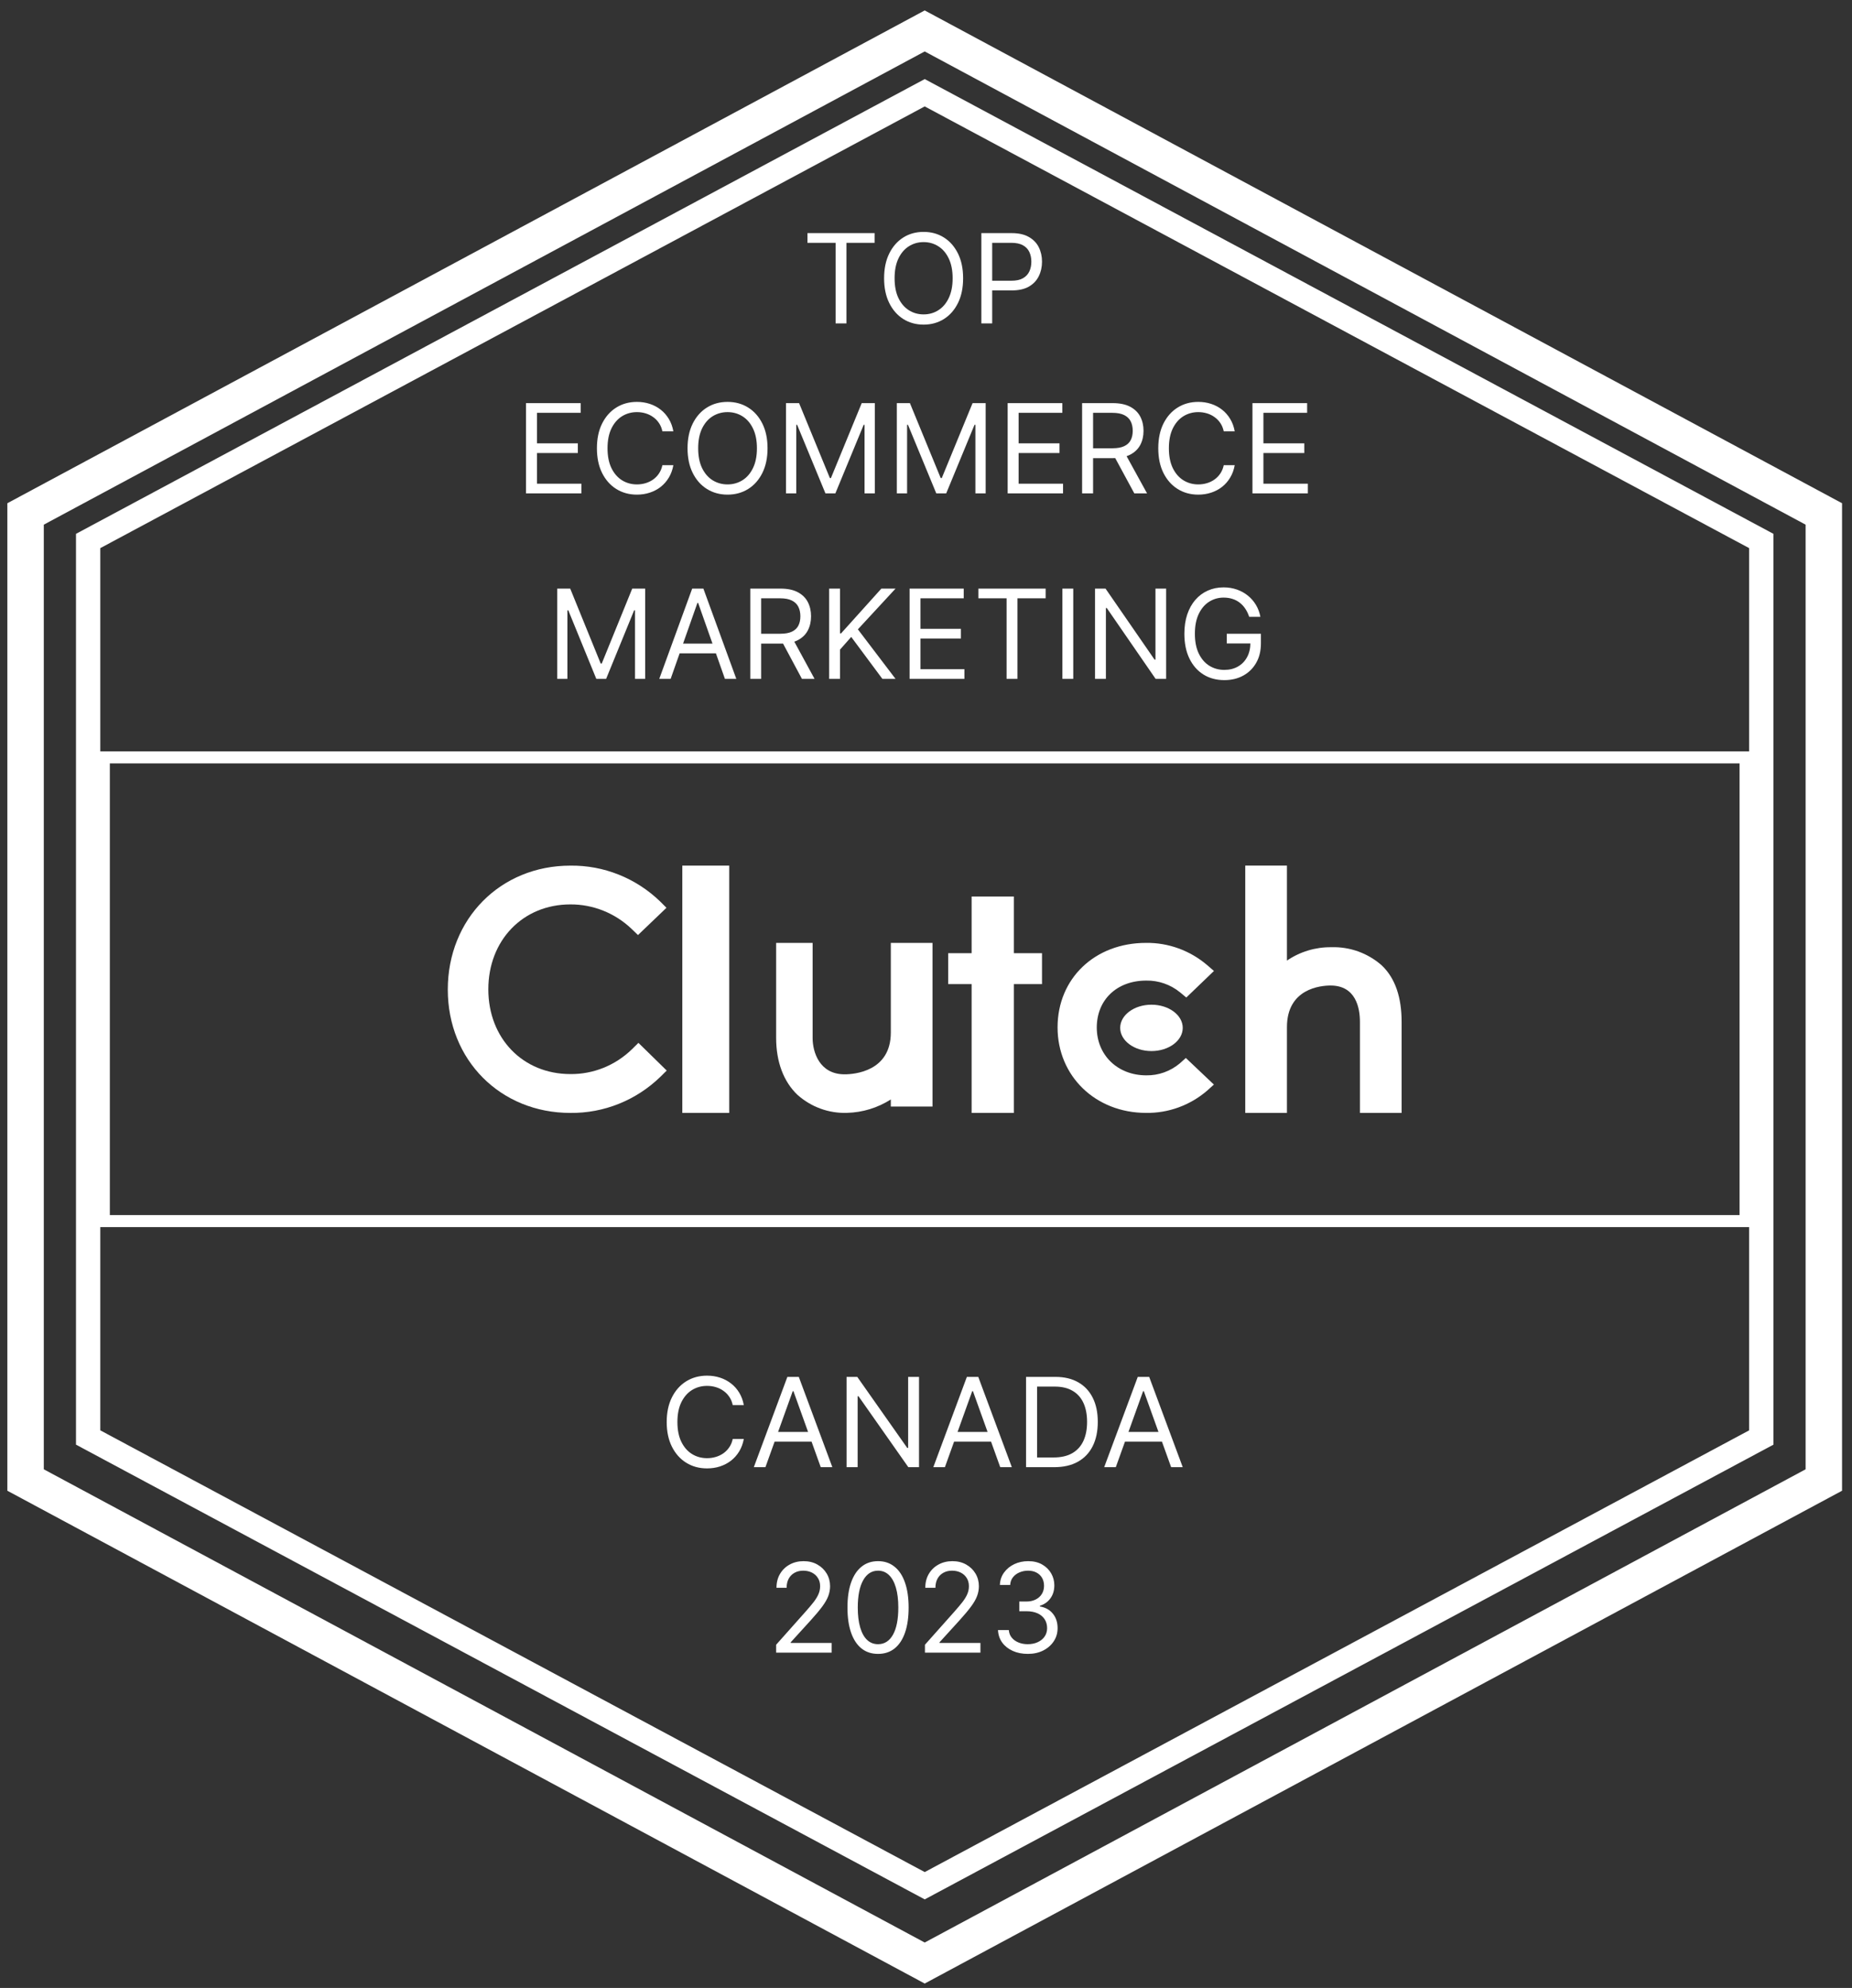
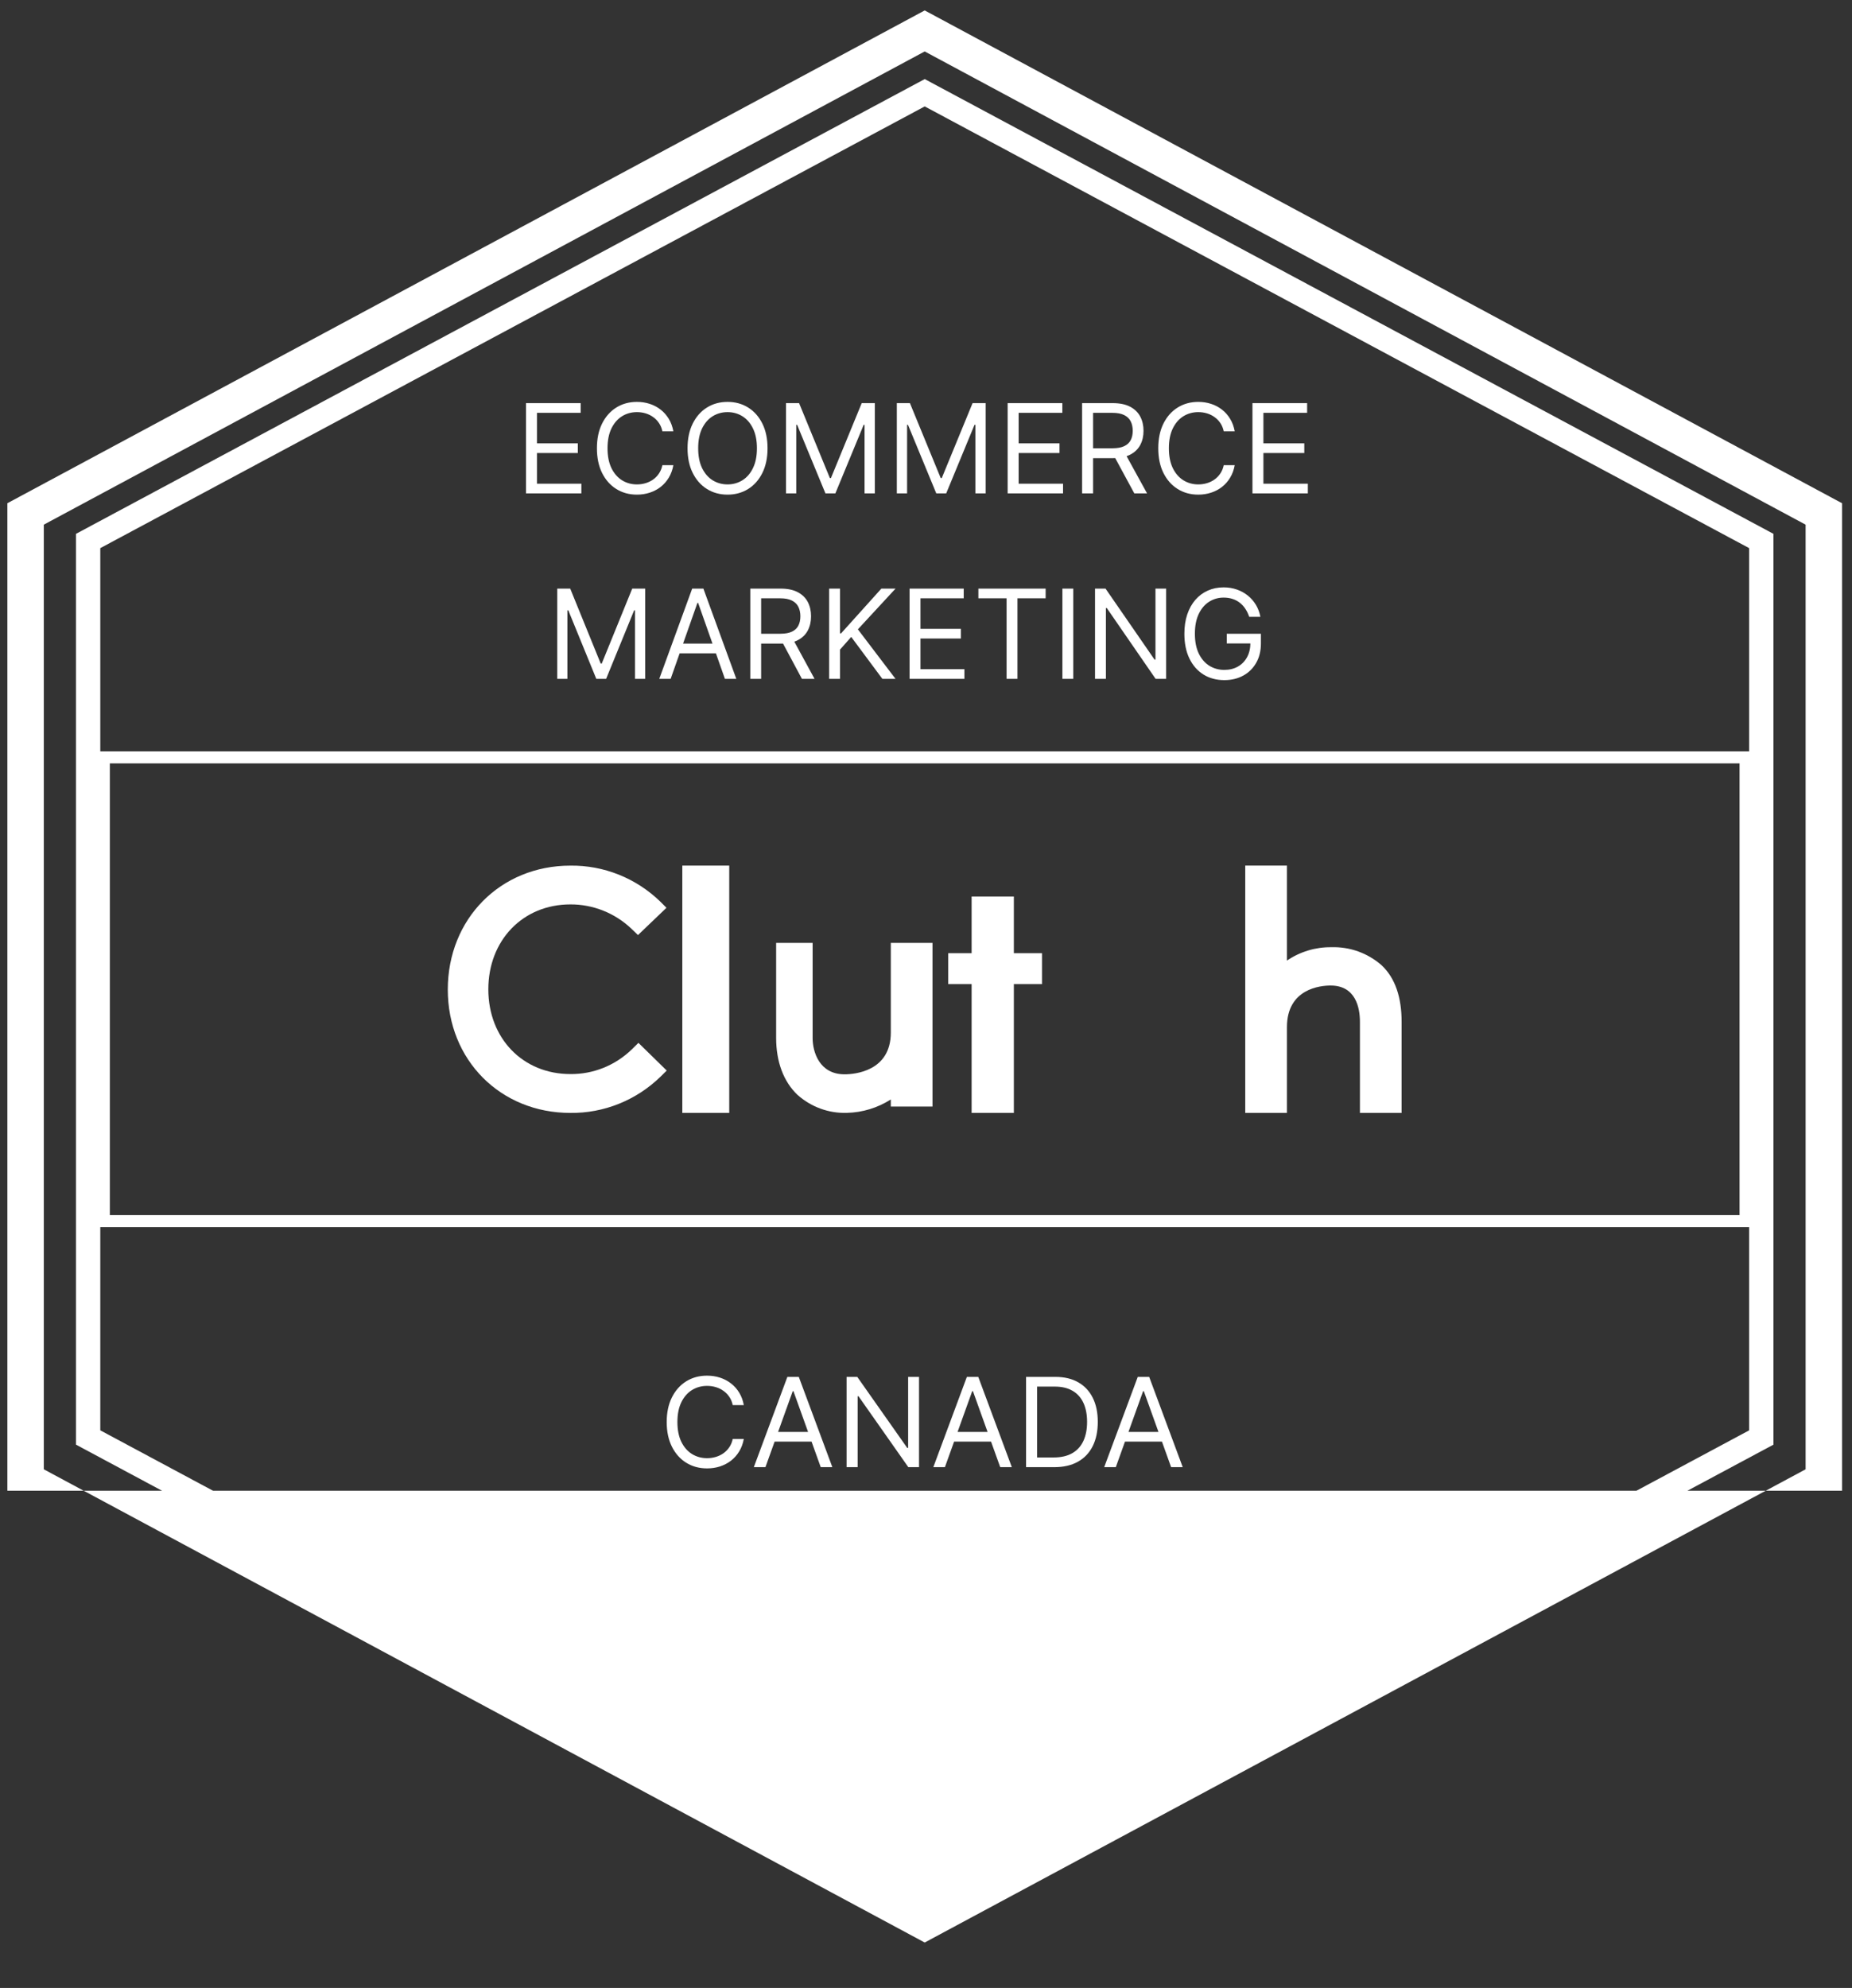
<svg xmlns="http://www.w3.org/2000/svg" width="123" height="132" viewBox="0 0 123 132" fill="none">
  <rect x="0" y="0" width="123" height="132" fill="#333333" stroke="none" />
-   <path d="M76.474 69.791C77.621 69.791 78.551 69.102 78.551 68.251C78.551 67.401 77.621 66.712 76.474 66.712C75.327 66.712 74.397 67.401 74.397 68.251C74.397 69.102 75.327 69.791 76.474 69.791Z" fill="white" />
  <path fill-rule="evenodd" clip-rule="evenodd" d="M61.415 5.251L117.783 35.447V95.925L61.415 126.12L5.047 95.925V35.447L61.415 5.251ZM6.661 36.396V94.975L61.415 124.306L116.169 94.975V36.396L61.415 7.066L6.661 36.396Z" fill="white" />
-   <path fill-rule="evenodd" clip-rule="evenodd" d="M61.414 0.693L122.339 33.415V98.985L61.414 131.707L0.488 98.985V33.415L61.414 0.693ZM2.909 34.838V97.562L61.414 128.984L119.919 97.562V34.838L61.414 3.416L2.909 34.838Z" fill="white" />
+   <path fill-rule="evenodd" clip-rule="evenodd" d="M61.414 0.693L122.339 33.415V98.985L0.488 98.985V33.415L61.414 0.693ZM2.909 34.838V97.562L61.414 128.984L119.919 97.562V34.838L61.414 3.416L2.909 34.838Z" fill="white" />
  <path fill-rule="evenodd" clip-rule="evenodd" d="M6.488 49.892H116.34V81.48H6.488V49.892ZM7.295 50.69V80.682H115.533V50.69H7.295Z" fill="white" />
  <path d="M48.432 57.477H45.316V73.898H48.432V57.477Z" fill="white" />
  <path d="M59.163 68.566C59.163 71.132 56.764 71.335 56.092 71.335C54.41 71.335 53.97 69.835 53.97 68.931V62.607H51.547V68.917C51.547 70.508 52.042 71.822 52.962 72.696C53.869 73.506 55.046 73.936 56.255 73.894C57.286 73.868 58.291 73.561 59.163 73.004V73.474H61.932V62.607H59.163V68.566Z" fill="white" />
  <path d="M67.335 59.529H64.53V63.292H62.973V65.345H64.53V73.898H67.335V65.345H69.204V63.292H67.335V59.529Z" fill="white" />
-   <path d="M78.36 70.606C77.73 71.134 76.941 71.417 76.128 71.403C74.232 71.403 72.842 70.065 72.842 68.228C72.842 66.391 74.172 65.111 76.128 65.111C76.943 65.096 77.738 65.374 78.376 65.894L78.788 66.236L80.624 64.472L80.164 64.075C79.025 63.108 77.587 62.588 76.111 62.608C72.709 62.608 70.238 64.972 70.238 68.218C70.238 71.463 72.769 73.896 76.111 73.896C77.595 73.92 79.038 73.395 80.177 72.415L80.62 72.015L78.757 70.25L78.358 70.606H78.36Z" fill="white" />
  <path d="M91.752 64.087C90.829 63.281 89.639 62.855 88.418 62.895C87.37 62.882 86.343 63.191 85.472 63.783V57.477H82.703V73.898H85.472V68.203C85.472 65.646 87.698 65.439 88.37 65.439C90.052 65.439 90.319 66.938 90.319 67.84V73.898H93.088V67.854C93.088 66.267 92.687 64.96 91.752 64.087Z" fill="white" />
  <path d="M41.956 69.684C40.856 70.748 39.394 71.335 37.88 71.318C34.725 71.318 32.432 68.947 32.432 65.692C32.432 62.437 34.725 60.053 37.88 60.053C39.385 60.045 40.838 60.625 41.941 61.673L42.371 62.088L44.263 60.277L43.848 59.862C42.237 58.304 40.096 57.45 37.88 57.478C33.234 57.478 29.74 61.016 29.74 65.707C29.74 70.398 33.248 73.898 37.88 73.898C40.104 73.924 42.251 73.062 43.864 71.496L44.28 71.086L42.401 69.246L41.956 69.685V69.684Z" fill="white" />
-   <path d="M53.627 16.123V15.479H58.086V16.123H56.216V21.474H55.496V16.123H53.627ZM63.965 18.477C63.965 19.109 63.852 19.655 63.626 20.116C63.399 20.576 63.089 20.931 62.694 21.181C62.299 21.43 61.848 21.555 61.341 21.555C60.834 21.555 60.383 21.43 59.988 21.181C59.594 20.931 59.283 20.576 59.057 20.116C58.83 19.655 58.717 19.109 58.717 18.477C58.717 17.844 58.83 17.298 59.057 16.837C59.283 16.377 59.594 16.022 59.988 15.772C60.383 15.522 60.834 15.398 61.341 15.398C61.848 15.398 62.299 15.522 62.694 15.772C63.089 16.022 63.399 16.377 63.626 16.837C63.852 17.298 63.965 17.844 63.965 18.477ZM63.269 18.477C63.269 17.957 63.182 17.519 63.01 17.162C62.84 16.805 62.609 16.535 62.316 16.352C62.026 16.168 61.701 16.076 61.341 16.076C60.981 16.076 60.655 16.168 60.363 16.352C60.073 16.535 59.841 16.805 59.669 17.162C59.499 17.519 59.414 17.957 59.414 18.477C59.414 18.995 59.499 19.433 59.669 19.791C59.841 20.148 60.073 20.418 60.363 20.601C60.655 20.785 60.981 20.876 61.341 20.876C61.701 20.876 62.026 20.785 62.316 20.601C62.609 20.418 62.84 20.148 63.01 19.791C63.182 19.433 63.269 18.995 63.269 18.477ZM65.176 21.474V15.479H67.184C67.651 15.479 68.032 15.564 68.328 15.734C68.626 15.902 68.847 16.129 68.99 16.416C69.133 16.703 69.205 17.023 69.205 17.376C69.205 17.729 69.133 18.05 68.99 18.339C68.849 18.628 68.63 18.858 68.334 19.03C68.038 19.199 67.659 19.284 67.196 19.284H65.756V18.64H67.173C67.492 18.64 67.749 18.585 67.942 18.474C68.136 18.362 68.276 18.212 68.363 18.023C68.452 17.832 68.497 17.616 68.497 17.376C68.497 17.136 68.452 16.921 68.363 16.732C68.276 16.543 68.135 16.395 67.939 16.287C67.744 16.178 67.484 16.123 67.161 16.123H65.896V21.474H65.176Z" fill="white" />
  <path d="M34.934 32.762V26.768H38.565V27.412H35.662V29.437H38.377V30.081H35.662V32.118H38.612V32.762H34.934ZM44.721 28.641H43.992C43.949 28.432 43.874 28.249 43.766 28.091C43.66 27.933 43.531 27.8 43.378 27.693C43.227 27.584 43.06 27.502 42.876 27.447C42.692 27.392 42.5 27.365 42.3 27.365C41.935 27.365 41.605 27.457 41.31 27.64C41.016 27.824 40.782 28.094 40.607 28.451C40.435 28.808 40.349 29.246 40.349 29.765C40.349 30.284 40.435 30.722 40.607 31.079C40.782 31.436 41.016 31.706 41.31 31.89C41.605 32.073 41.935 32.165 42.3 32.165C42.5 32.165 42.692 32.138 42.876 32.083C43.06 32.028 43.227 31.947 43.378 31.84C43.531 31.731 43.66 31.597 43.766 31.439C43.874 31.279 43.949 31.096 43.992 30.889H44.721C44.666 31.195 44.566 31.469 44.421 31.711C44.276 31.953 44.096 32.159 43.881 32.329C43.665 32.497 43.423 32.624 43.155 32.712C42.889 32.8 42.603 32.844 42.3 32.844C41.787 32.844 41.33 32.719 40.931 32.469C40.531 32.22 40.217 31.864 39.987 31.404C39.758 30.944 39.644 30.397 39.644 29.765C39.644 29.133 39.758 28.586 39.987 28.126C40.217 27.666 40.531 27.31 40.931 27.061C41.33 26.811 41.787 26.686 42.3 26.686C42.603 26.686 42.889 26.73 43.155 26.818C43.423 26.905 43.665 27.034 43.881 27.204C44.096 27.372 44.276 27.577 44.421 27.819C44.566 28.059 44.666 28.333 44.721 28.641ZM50.976 29.765C50.976 30.397 50.861 30.944 50.632 31.404C50.403 31.864 50.089 32.22 49.689 32.469C49.289 32.719 48.833 32.844 48.32 32.844C47.806 32.844 47.35 32.719 46.95 32.469C46.551 32.22 46.236 31.864 46.007 31.404C45.778 30.944 45.663 30.397 45.663 29.765C45.663 29.133 45.778 28.586 46.007 28.126C46.236 27.666 46.551 27.31 46.95 27.061C47.35 26.811 47.806 26.686 48.32 26.686C48.833 26.686 49.289 26.811 49.689 27.061C50.089 27.31 50.403 27.666 50.632 28.126C50.861 28.586 50.976 29.133 50.976 29.765ZM50.271 29.765C50.271 29.246 50.184 28.808 50.009 28.451C49.837 28.094 49.603 27.824 49.307 27.64C49.013 27.457 48.684 27.365 48.32 27.365C47.955 27.365 47.625 27.457 47.329 27.64C47.036 27.824 46.801 28.094 46.627 28.451C46.455 28.808 46.369 29.246 46.369 29.765C46.369 30.284 46.455 30.722 46.627 31.079C46.801 31.436 47.036 31.706 47.329 31.89C47.625 32.073 47.955 32.165 48.32 32.165C48.684 32.165 49.013 32.073 49.307 31.89C49.603 31.706 49.837 31.436 50.009 31.079C50.184 30.722 50.271 30.284 50.271 29.765ZM52.201 26.768H53.071L55.116 31.744H55.186L57.231 26.768H58.101V32.762H57.419V28.208H57.361L55.48 32.762H54.822L52.941 28.208H52.883V32.762H52.201V26.768ZM59.562 26.768H60.432L62.477 31.744H62.547L64.593 26.768H65.462V32.762H64.781V28.208H64.722L62.841 32.762H62.183L60.303 28.208H60.244V32.762H59.562V26.768ZM66.923 32.762V26.768H70.555V27.412H67.652V29.437H70.367V30.081H67.652V32.118H70.602V32.762H66.923ZM71.868 32.762V26.768H73.902C74.372 26.768 74.758 26.848 75.059 27.008C75.361 27.166 75.584 27.384 75.73 27.661C75.874 27.938 75.947 28.253 75.947 28.606C75.947 28.959 75.874 29.272 75.73 29.546C75.584 29.819 75.362 30.033 75.062 30.189C74.763 30.343 74.38 30.421 73.914 30.421H72.268V29.765H73.89C74.211 29.765 74.47 29.718 74.665 29.625C74.864 29.531 75.006 29.398 75.095 29.227C75.185 29.053 75.23 28.846 75.23 28.606C75.23 28.366 75.185 28.156 75.095 27.977C75.005 27.797 74.86 27.659 74.663 27.561C74.465 27.462 74.203 27.412 73.878 27.412H72.597V32.762H71.868ZM74.701 30.069L76.182 32.762H75.336L73.878 30.069H74.701ZM82.004 28.641H81.275C81.231 28.432 81.156 28.249 81.049 28.091C80.942 27.933 80.813 27.8 80.66 27.693C80.51 27.584 80.342 27.502 80.158 27.447C79.974 27.392 79.782 27.365 79.582 27.365C79.218 27.365 78.888 27.457 78.592 27.64C78.298 27.824 78.064 28.094 77.889 28.451C77.717 28.808 77.631 29.246 77.631 29.765C77.631 30.284 77.717 30.722 77.889 31.079C78.064 31.436 78.298 31.706 78.592 31.89C78.888 32.073 79.218 32.165 79.582 32.165C79.782 32.165 79.974 32.138 80.158 32.083C80.342 32.028 80.51 31.947 80.66 31.84C80.813 31.731 80.942 31.597 81.049 31.439C81.156 31.279 81.231 31.096 81.275 30.889H82.004C81.948 31.195 81.849 31.469 81.703 31.711C81.559 31.953 81.378 32.159 81.163 32.329C80.947 32.497 80.706 32.624 80.437 32.712C80.171 32.8 79.885 32.844 79.582 32.844C79.069 32.844 78.613 32.719 78.213 32.469C77.813 32.22 77.499 31.864 77.269 31.404C77.04 30.944 76.926 30.397 76.926 29.765C76.926 29.133 77.04 28.586 77.269 28.126C77.499 27.666 77.813 27.31 78.213 27.061C78.613 26.811 79.069 26.686 79.582 26.686C79.885 26.686 80.171 26.73 80.437 26.818C80.706 26.905 80.947 27.034 81.163 27.204C81.378 27.372 81.559 27.577 81.703 27.819C81.849 28.059 81.948 28.333 82.004 28.641ZM83.181 32.762V26.768H86.812V27.412H83.909V29.437H86.624V30.081H83.909V32.118H86.86V32.762H83.181Z" fill="white" />
  <path d="M37.01 39.084H37.871L39.895 44.059H39.965L41.989 39.084H42.849V45.078H42.175V40.524H42.117L40.255 45.078H39.604L37.743 40.524H37.684V45.078H37.01V39.084ZM44.54 45.078H43.784L45.971 39.084H46.715L48.902 45.078H48.146L46.366 40.032H46.319L44.54 45.078ZM44.819 42.736H47.867V43.38H44.819V42.736ZM49.83 45.078V39.084H51.842C52.307 39.084 52.689 39.164 52.988 39.324C53.286 39.482 53.508 39.7 53.651 39.977C53.794 40.254 53.866 40.569 53.866 40.922C53.866 41.275 53.794 41.588 53.651 41.861C53.508 42.135 53.288 42.349 52.991 42.505C52.694 42.66 52.315 42.736 51.854 42.736H50.225V42.081H51.831C52.148 42.081 52.404 42.034 52.598 41.941C52.794 41.847 52.936 41.714 53.023 41.542C53.112 41.369 53.157 41.162 53.157 40.922C53.157 40.682 53.112 40.472 53.023 40.293C52.934 40.113 52.791 39.975 52.595 39.877C52.4 39.778 52.141 39.728 51.819 39.728H50.551V45.078H49.83ZM52.633 42.385L54.099 45.078H53.261L51.819 42.385H52.633ZM55.068 45.078V39.084H55.789V42.057H55.859L58.535 39.084H59.477L56.976 41.788L59.477 45.078H58.604L56.534 42.292L55.789 43.135V45.078H55.068ZM60.41 45.078V39.084H64.005V39.728H61.131V41.753H63.819V42.397H61.131V44.434H64.051V45.078H60.41ZM64.979 39.728V39.084H69.446V39.728H67.573V45.078H66.852V39.728H64.979ZM71.28 39.084V45.078H70.559V39.084H71.28ZM77.449 39.084V45.078H76.751L73.506 40.372H73.448V45.078H72.726V39.084H73.424L76.682 43.802H76.74V39.084H77.449ZM82.964 40.957C82.9 40.76 82.815 40.583 82.711 40.427C82.608 40.269 82.485 40.135 82.341 40.023C82.2 39.912 82.039 39.827 81.858 39.769C81.678 39.71 81.48 39.681 81.266 39.681C80.912 39.681 80.592 39.773 80.303 39.956C80.014 40.139 79.784 40.41 79.613 40.767C79.443 41.124 79.358 41.562 79.358 42.081C79.358 42.6 79.444 43.038 79.616 43.395C79.789 43.752 80.022 44.022 80.317 44.206C80.612 44.389 80.944 44.481 81.312 44.481C81.653 44.481 81.954 44.408 82.213 44.261C82.475 44.113 82.679 43.904 82.824 43.635C82.972 43.364 83.046 43.045 83.046 42.678L83.266 42.725H81.475V42.081H83.743V42.725C83.743 43.218 83.638 43.648 83.429 44.013C83.222 44.377 82.935 44.66 82.568 44.861C82.204 45.06 81.785 45.16 81.312 45.16C80.785 45.16 80.321 45.035 79.921 44.785C79.524 44.535 79.214 44.181 78.992 43.72C78.77 43.26 78.66 42.713 78.66 42.081C78.66 41.607 78.723 41.181 78.849 40.802C78.977 40.421 79.157 40.098 79.389 39.83C79.622 39.563 79.897 39.358 80.215 39.216C80.534 39.073 80.883 39.002 81.266 39.002C81.579 39.002 81.872 39.05 82.144 39.145C82.417 39.239 82.661 39.373 82.873 39.546C83.089 39.718 83.268 39.924 83.412 40.164C83.555 40.402 83.654 40.666 83.708 40.957H82.964Z" fill="white" />
  <path d="M49.399 93.299H48.664C48.621 93.09 48.545 92.907 48.436 92.749C48.33 92.591 48.199 92.458 48.045 92.351C47.893 92.241 47.724 92.16 47.538 92.105C47.353 92.05 47.159 92.023 46.958 92.023C46.59 92.023 46.258 92.115 45.959 92.298C45.663 92.482 45.427 92.752 45.251 93.109C45.077 93.466 44.99 93.904 44.99 94.423C44.99 94.942 45.077 95.38 45.251 95.737C45.427 96.095 45.663 96.365 45.959 96.548C46.258 96.732 46.59 96.823 46.958 96.823C47.159 96.823 47.353 96.796 47.538 96.741C47.724 96.686 47.893 96.606 48.045 96.498C48.199 96.389 48.33 96.255 48.436 96.097C48.545 95.938 48.621 95.754 48.664 95.547H49.399C49.344 95.853 49.243 96.127 49.097 96.369C48.951 96.611 48.769 96.817 48.552 96.987C48.334 97.155 48.09 97.282 47.82 97.371C47.551 97.458 47.264 97.502 46.958 97.502C46.44 97.502 45.98 97.377 45.577 97.127C45.174 96.878 44.857 96.522 44.626 96.062C44.395 95.602 44.279 95.055 44.279 94.423C44.279 93.791 44.395 93.245 44.626 92.784C44.857 92.323 45.174 91.969 45.577 91.718C45.98 91.469 46.44 91.344 46.958 91.344C47.264 91.344 47.551 91.388 47.82 91.476C48.09 91.563 48.334 91.693 48.552 91.862C48.769 92.03 48.951 92.235 49.097 92.477C49.243 92.717 49.344 92.991 49.399 93.299ZM50.836 97.42H50.065L52.293 91.426H53.052L55.28 97.42H54.509L52.696 92.374H52.649L50.836 97.42ZM51.12 95.079H54.225V95.723H51.12V95.079ZM61.037 91.426V97.42H60.326L57.019 92.713H56.96V97.42H56.225V91.426H56.936L60.255 96.144H60.314V91.426H61.037ZM62.756 97.42H61.986L64.214 91.426H64.972L67.2 97.42H66.43L64.617 92.374H64.569L62.756 97.42ZM63.04 95.079H66.146V95.723H63.04V95.079ZM70.018 97.42H68.145V91.426H70.101C70.69 91.426 71.193 91.546 71.612 91.786C72.031 92.024 72.352 92.367 72.575 92.814C72.798 93.258 72.909 93.791 72.909 94.412C72.909 95.036 72.798 95.573 72.572 96.024C72.347 96.473 72.019 96.819 71.588 97.06C71.158 97.3 70.634 97.42 70.018 97.42ZM68.88 96.776H69.971C70.472 96.776 70.888 96.681 71.218 96.49C71.548 96.298 71.794 96.026 71.956 95.673C72.118 95.32 72.198 94.899 72.198 94.412C72.198 93.928 72.119 93.511 71.959 93.161C71.799 92.81 71.56 92.541 71.242 92.354C70.924 92.165 70.528 92.07 70.054 92.07H68.88V96.776ZM74.106 97.42H73.335L75.564 91.426H76.323L78.551 97.42H77.78L75.967 92.374H75.919L74.106 97.42ZM74.391 95.079H77.496V95.723H74.391V95.079Z" fill="white" />
-   <path d="M51.547 109.737V109.211L53.475 107.044C53.701 106.791 53.888 106.57 54.034 106.383C54.18 106.194 54.289 106.016 54.359 105.85C54.431 105.683 54.468 105.507 54.468 105.323C54.468 105.112 54.418 104.93 54.319 104.776C54.222 104.622 54.089 104.503 53.92 104.419C53.751 104.335 53.56 104.293 53.349 104.293C53.125 104.293 52.929 104.341 52.762 104.437C52.596 104.53 52.468 104.662 52.377 104.832C52.288 105.001 52.243 105.201 52.243 105.429H51.57C51.57 105.078 51.649 104.769 51.806 104.504C51.964 104.238 52.179 104.032 52.451 103.884C52.725 103.735 53.032 103.661 53.372 103.661C53.715 103.661 54.018 103.735 54.282 103.884C54.546 104.032 54.754 104.231 54.904 104.483C55.054 104.735 55.129 105.015 55.129 105.323C55.129 105.544 55.09 105.759 55.012 105.97C54.936 106.179 54.803 106.412 54.613 106.67C54.425 106.925 54.163 107.238 53.829 107.606L52.517 109.047V109.093H55.232V109.737H51.547ZM58.315 109.819C57.885 109.819 57.519 109.699 57.217 109.459C56.915 109.217 56.684 108.867 56.524 108.408C56.364 107.948 56.284 107.391 56.284 106.74C56.284 106.092 56.364 105.539 56.524 105.08C56.686 104.62 56.918 104.269 57.22 104.027C57.524 103.783 57.889 103.661 58.315 103.661C58.741 103.661 59.105 103.783 59.407 104.027C59.712 104.269 59.944 104.62 60.103 105.08C60.265 105.539 60.346 106.092 60.346 106.74C60.346 107.391 60.266 107.948 60.106 108.408C59.947 108.867 59.716 109.217 59.413 109.459C59.111 109.699 58.745 109.819 58.315 109.819ZM58.315 109.175C58.741 109.175 59.072 108.964 59.308 108.543C59.544 108.122 59.661 107.521 59.661 106.74C59.661 106.221 59.607 105.779 59.499 105.414C59.392 105.049 59.238 104.771 59.037 104.58C58.837 104.389 58.596 104.293 58.315 104.293C57.893 104.293 57.563 104.507 57.325 104.934C57.088 105.359 56.969 105.962 56.969 106.74C56.969 107.259 57.022 107.7 57.129 108.063C57.235 108.426 57.388 108.702 57.588 108.891C57.789 109.081 58.032 109.175 58.315 109.175ZM61.43 109.737V109.211L63.358 107.044C63.584 106.791 63.77 106.57 63.917 106.383C64.063 106.194 64.172 106.016 64.242 105.85C64.314 105.683 64.35 105.507 64.35 105.323C64.35 105.112 64.301 104.93 64.202 104.776C64.105 104.622 63.972 104.503 63.803 104.419C63.634 104.335 63.443 104.293 63.232 104.293C63.008 104.293 62.812 104.341 62.645 104.437C62.479 104.53 62.351 104.662 62.26 104.832C62.17 105.001 62.126 105.201 62.126 105.429H61.453C61.453 105.078 61.532 104.769 61.689 104.504C61.847 104.238 62.062 104.032 62.334 103.884C62.608 103.735 62.915 103.661 63.255 103.661C63.597 103.661 63.901 103.735 64.165 103.884C64.429 104.032 64.637 104.231 64.787 104.483C64.937 104.735 65.012 105.015 65.012 105.323C65.012 105.544 64.973 105.759 64.895 105.97C64.819 106.179 64.686 106.412 64.496 106.67C64.308 106.925 64.046 107.238 63.712 107.606L62.4 109.047V109.093H65.115V109.737H61.43ZM68.266 109.819C67.89 109.819 67.554 109.753 67.26 109.62C66.967 109.487 66.734 109.303 66.561 109.067C66.39 108.829 66.297 108.553 66.281 108.238H67C67.015 108.432 67.08 108.599 67.194 108.739C67.308 108.878 67.457 108.985 67.642 109.061C67.826 109.137 68.031 109.175 68.255 109.175C68.506 109.175 68.728 109.13 68.922 109.04C69.116 108.951 69.269 108.826 69.379 108.666C69.489 108.506 69.544 108.32 69.544 108.11C69.544 107.889 69.491 107.695 69.385 107.527C69.278 107.357 69.122 107.225 68.917 107.129C68.712 107.034 68.46 106.986 68.164 106.986H67.696V106.342H68.164C68.396 106.342 68.599 106.299 68.774 106.213C68.951 106.127 69.089 106.006 69.188 105.85C69.288 105.694 69.339 105.511 69.339 105.3C69.339 105.097 69.295 104.921 69.208 104.77C69.12 104.62 68.997 104.503 68.837 104.419C68.679 104.335 68.493 104.293 68.278 104.293C68.076 104.293 67.886 104.332 67.707 104.407C67.531 104.482 67.386 104.59 67.274 104.732C67.162 104.873 67.101 105.042 67.091 105.241H66.407C66.418 104.928 66.51 104.652 66.684 104.416C66.857 104.178 67.083 103.993 67.362 103.86C67.644 103.727 67.953 103.661 68.289 103.661C68.651 103.661 68.96 103.736 69.219 103.886C69.478 104.035 69.676 104.231 69.815 104.475C69.954 104.718 70.023 104.982 70.023 105.265C70.023 105.603 69.937 105.89 69.764 106.129C69.593 106.366 69.36 106.531 69.065 106.623V106.67C69.434 106.732 69.722 106.893 69.929 107.153C70.137 107.41 70.24 107.729 70.24 108.11C70.24 108.436 70.154 108.728 69.981 108.988C69.809 109.245 69.576 109.448 69.279 109.597C68.982 109.745 68.645 109.819 68.266 109.819Z" fill="white" />
</svg>